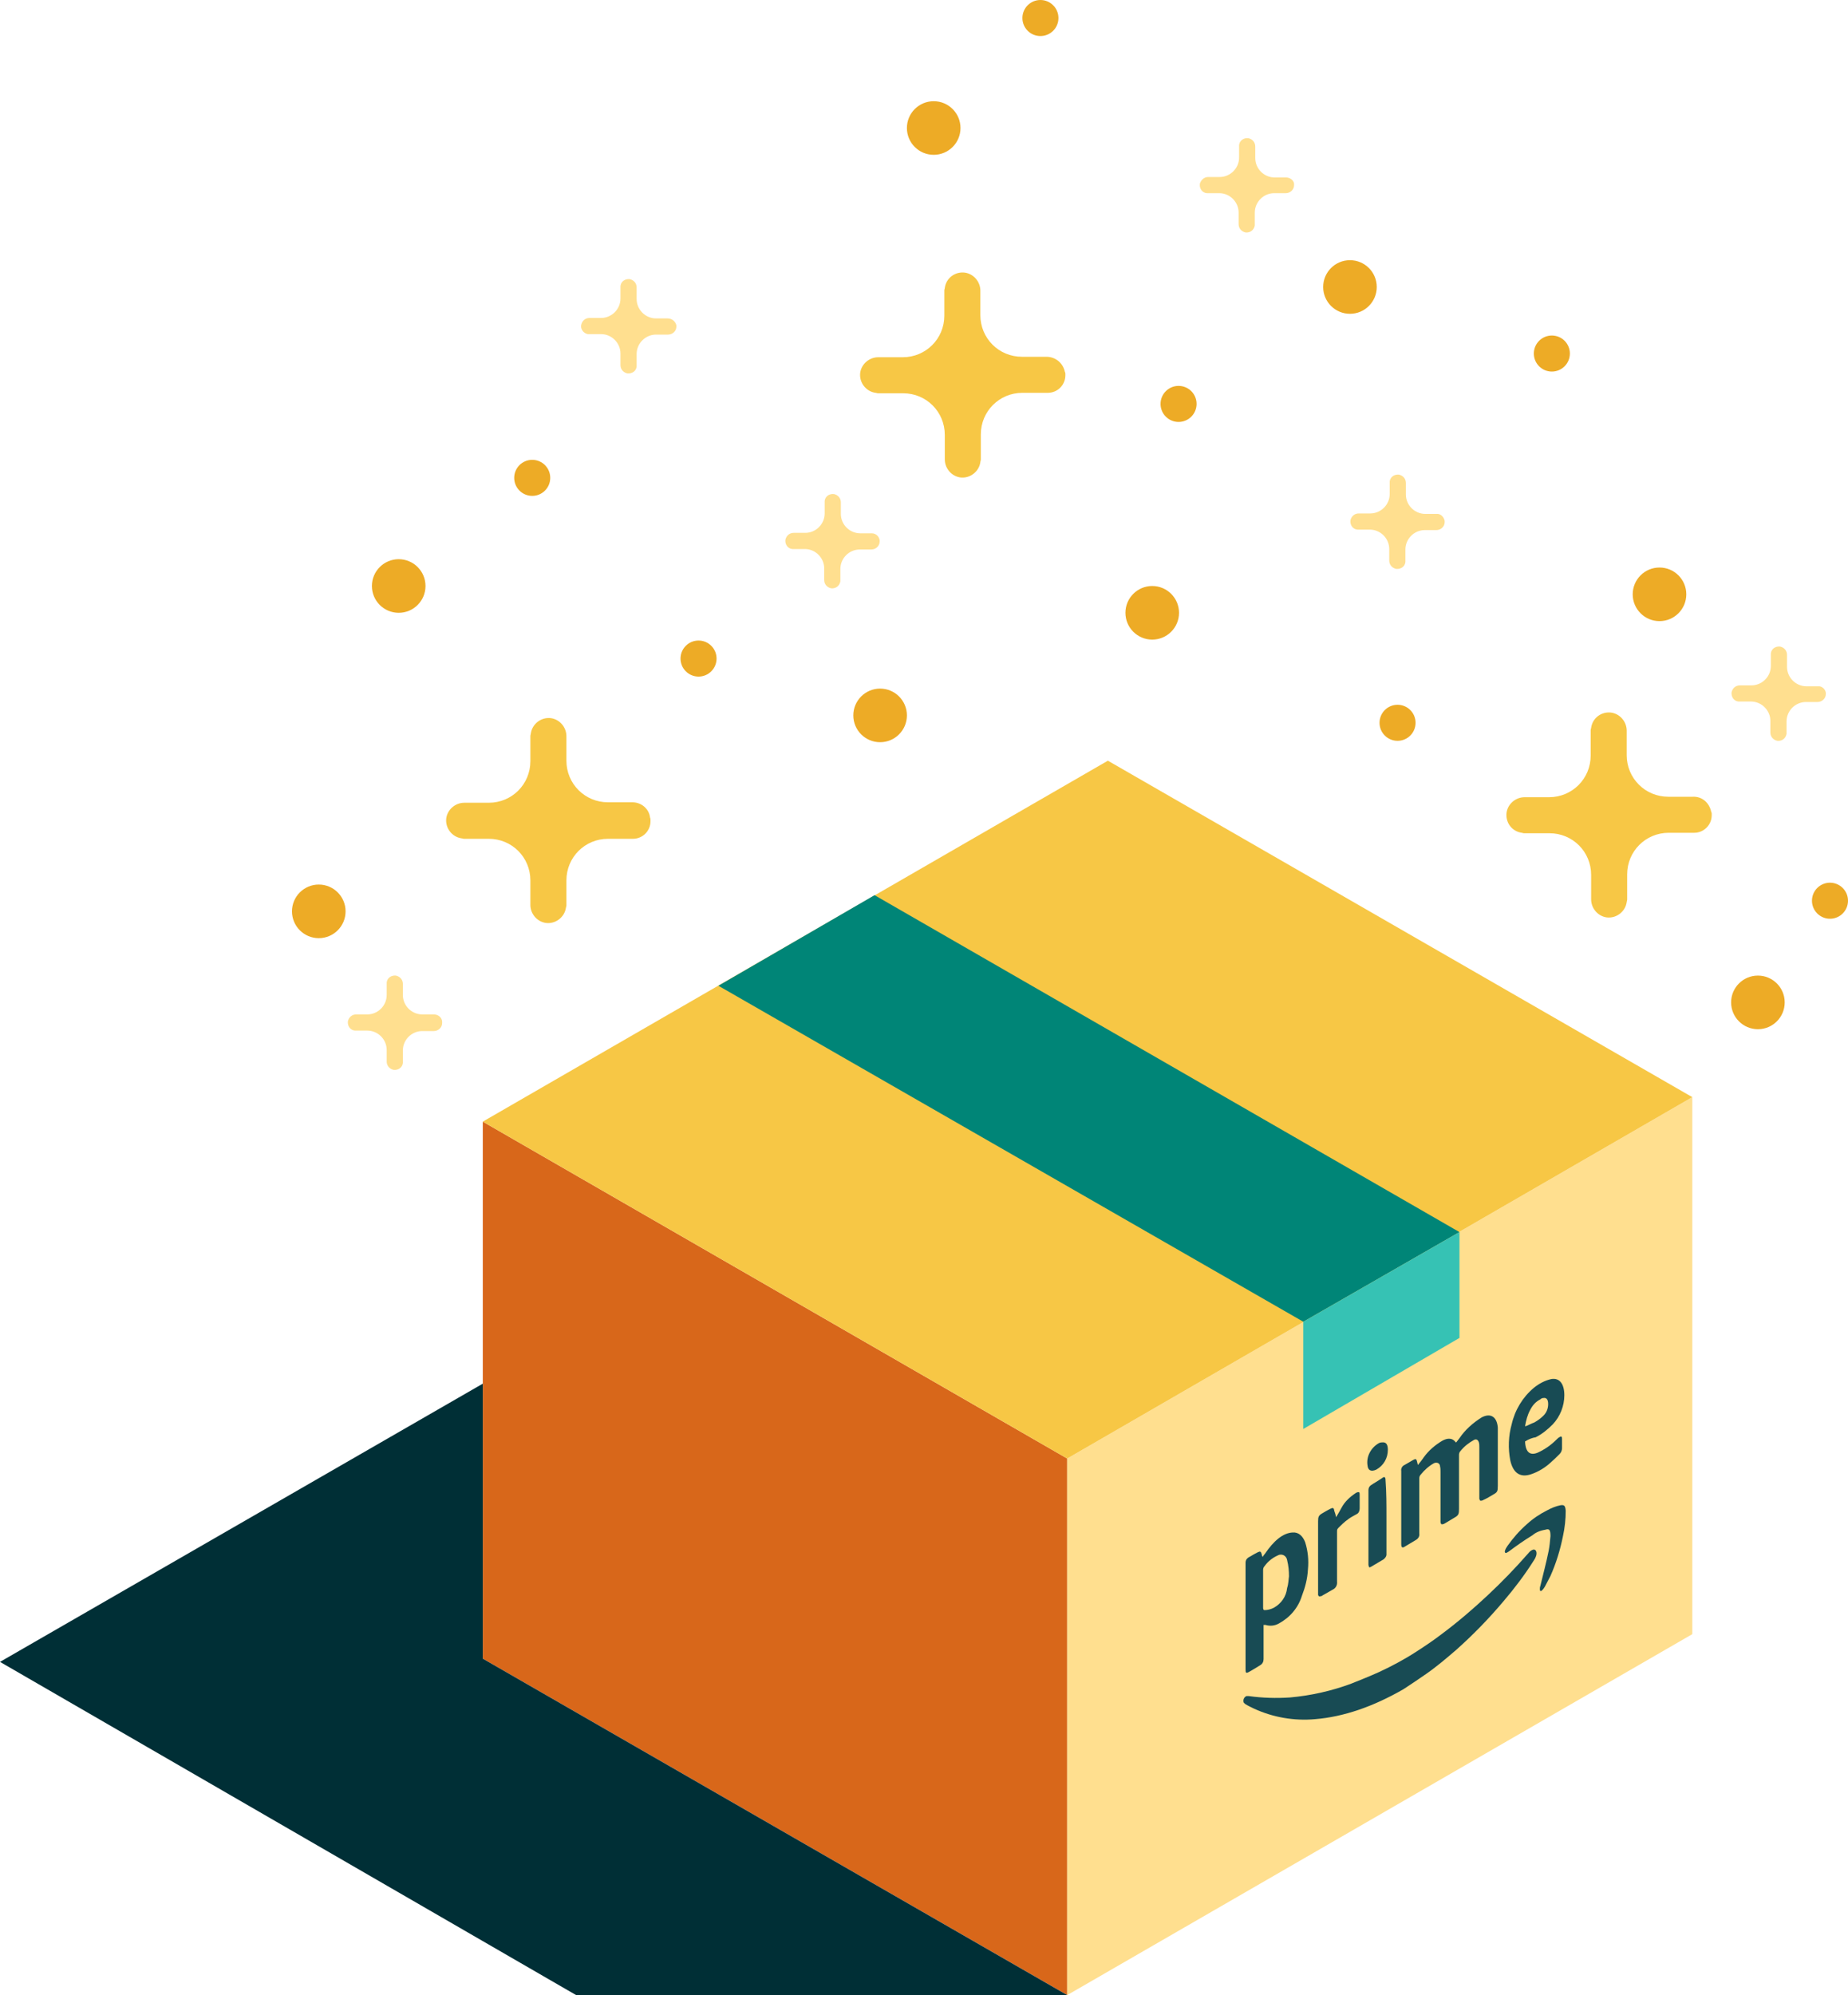
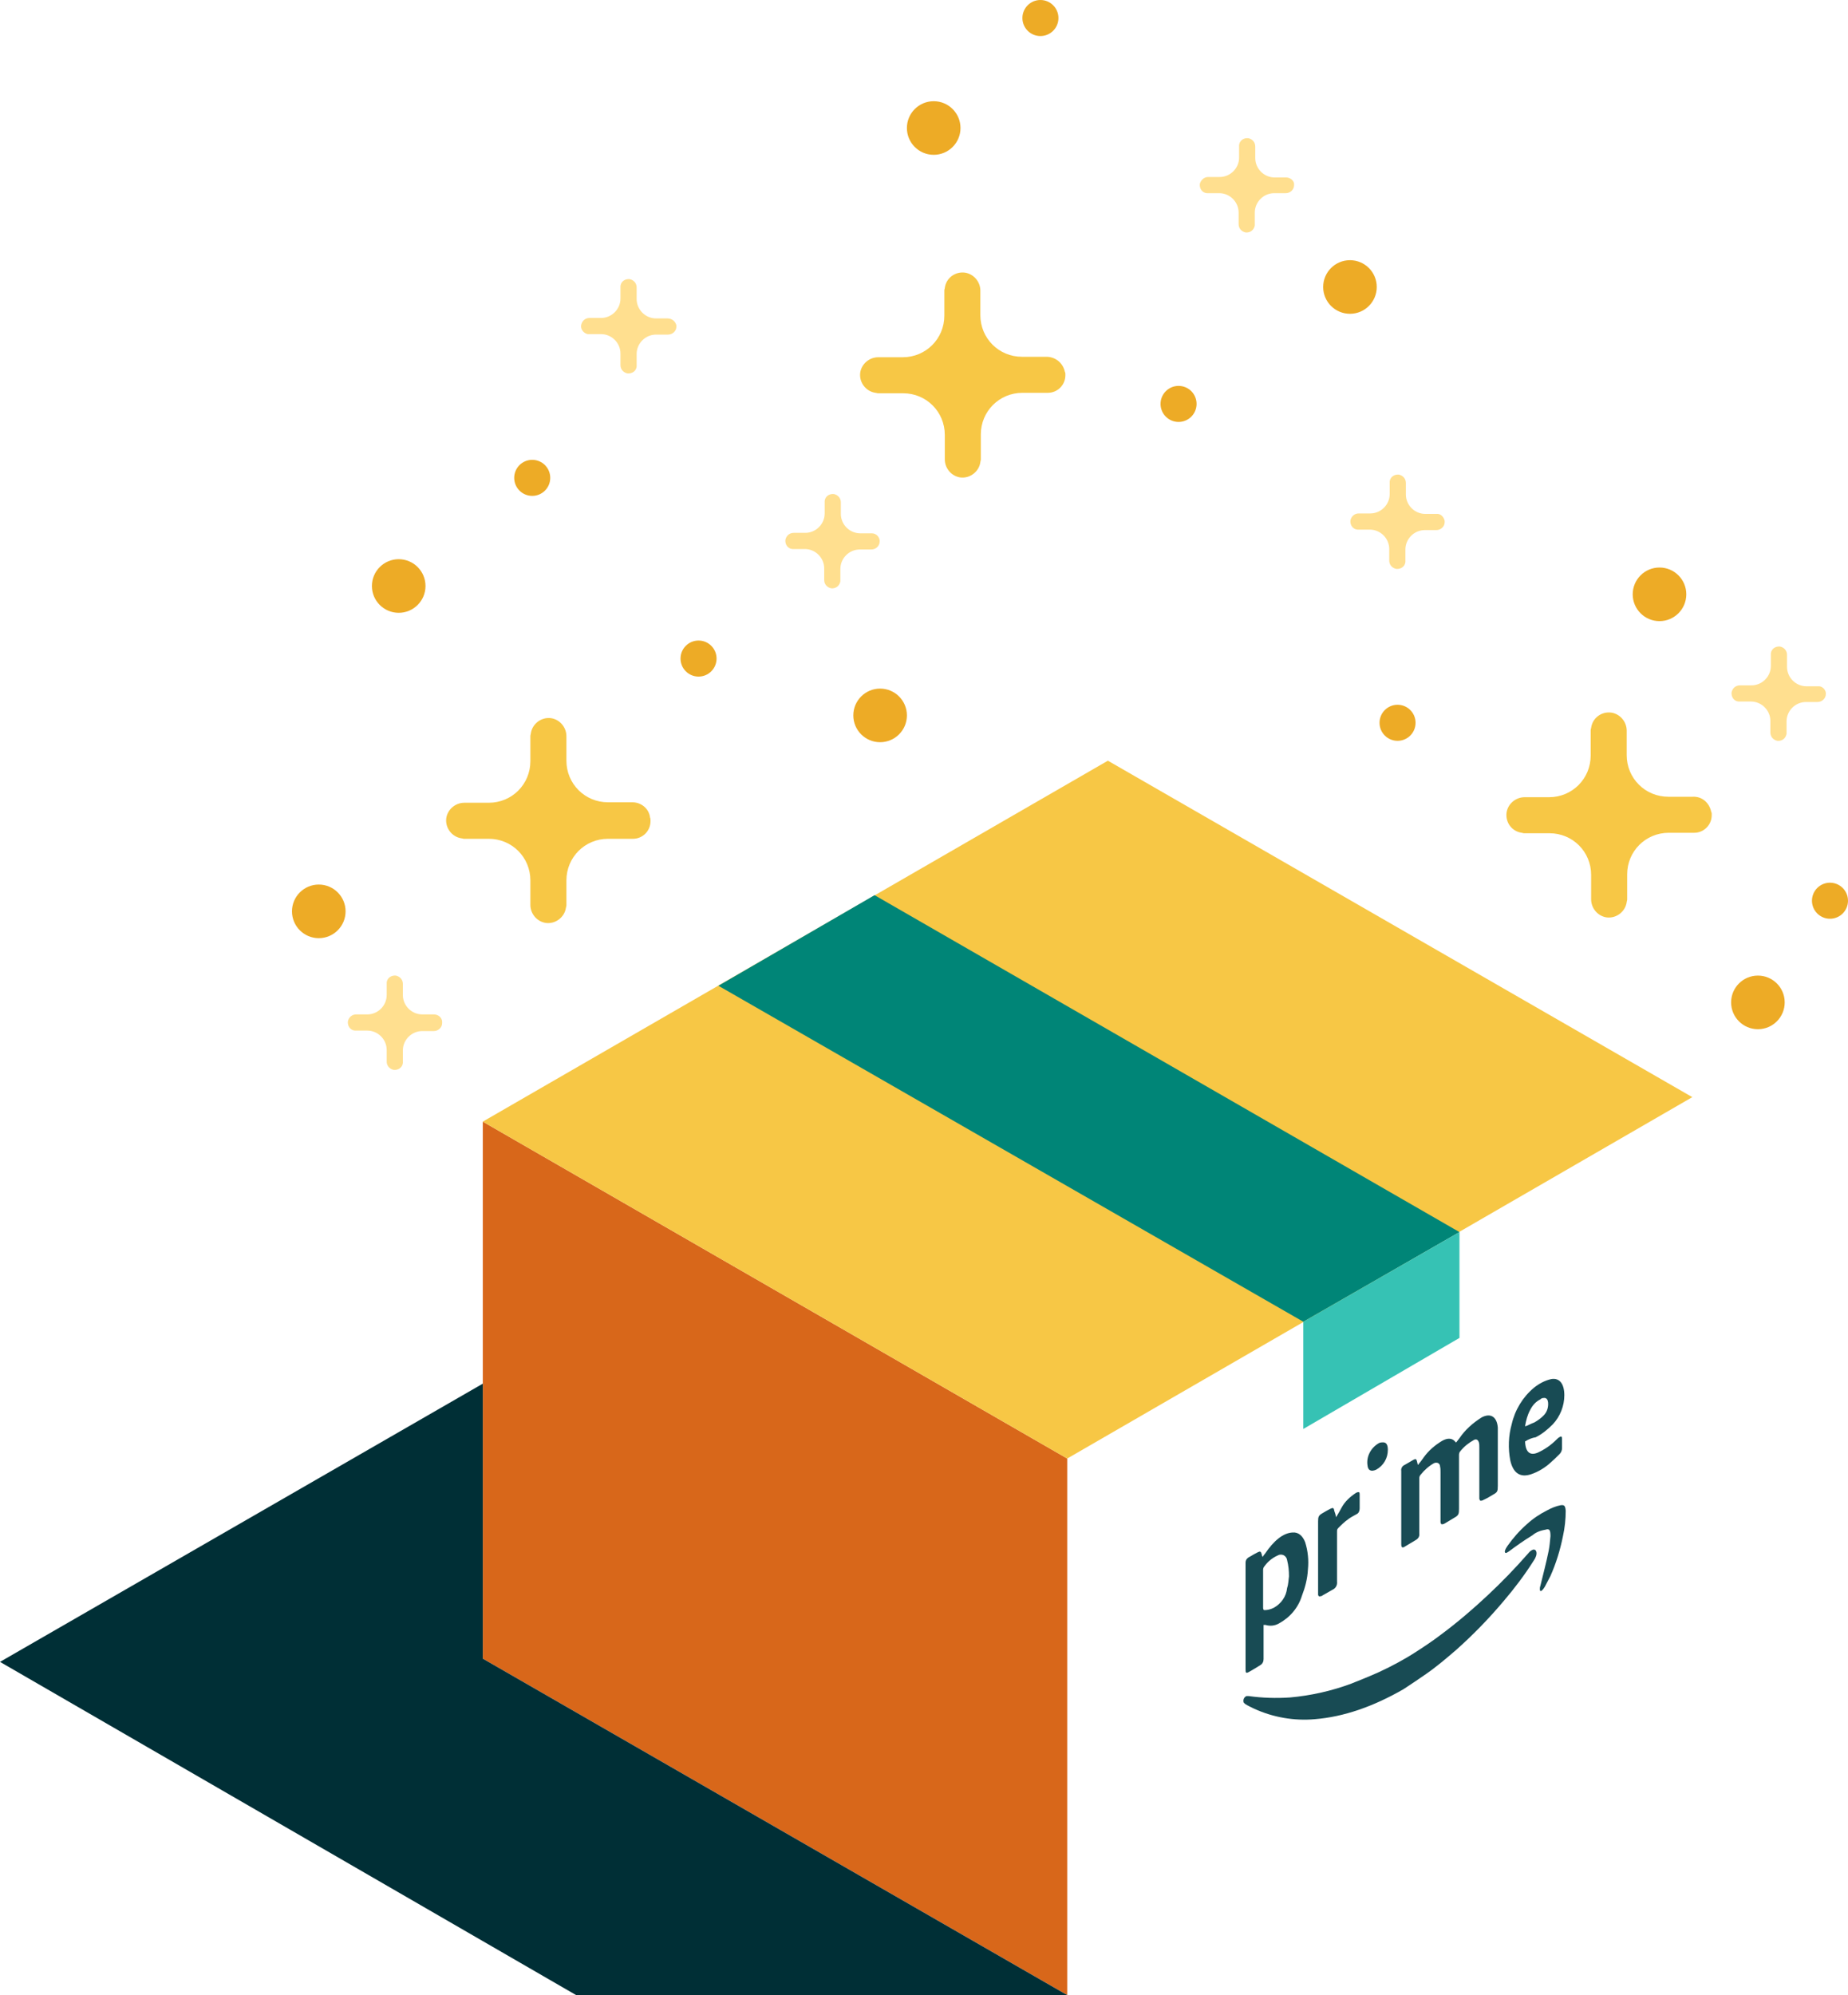
<svg xmlns="http://www.w3.org/2000/svg" version="1.1" id="Layer_1" x="0px" y="0px" viewBox="0 0 400 431.7" style="enable-background:new 0 0 400 431.7;" xml:space="preserve">
  <style type="text/css">
	.st0{fill:#D8671A;}
	.st1{fill:#FFDF8F;}
	.st2{fill:#F7C745;}
	.st3{fill:#008577;}
	.st4{fill:#36C2B4;}
	.st5{fill:#002F36;}
	.st6{fill:#EDAB26;}
	.st7{fill:#184B54;}
</style>
  <title>3PMX_Prime_Box</title>
  <polygon class="st0" points="231,431.7 231,315.6 104.5,242.7 104.5,358.9 " />
-   <polygon class="st1" points="231,431.7 231,315.6 366.3,237.4 366.3,353.6 " />
  <polygon class="st2" points="104.5,242.7 239.8,164.6 366.3,237.4 231,315.6 " />
  <polygon class="st3" points="155.5,213.3 189.3,193.7 315.9,266.6 282.1,286 " />
  <polygon class="st4" points="282.1,286 282.1,309.2 315.9,289.5 315.9,266.6 " />
  <polygon class="st5" points="231,431.7 124.7,431.7 0,359.6 104.5,299.4 104.5,358.9 " />
  <path class="st2" d="M366.4,172.4h-5.3c-5,0-9-4-9-9l0,0v-5.3c0-1.9-1.4-3.6-3.3-3.9c-2.1-0.3-4.1,1.1-4.4,3.3  c0,0.1-0.1,0.3-0.1,0.5v5.5c0,5-4,9-9,9H330c-1.9,0-3.6,1.4-3.9,3.3c-0.3,2.1,1.1,4.1,3.3,4.4c0.1,0,0.3,0.1,0.5,0.1h5.5  c5,0,9,4,9,9v5.3c0,1.9,1.4,3.6,3.3,3.9c2.1,0.3,4.1-1.2,4.4-3.3c0-0.2,0.1-0.3,0.1-0.6v-5.4c0-5,4-9,9-9h5.5c2.1,0,3.8-1.7,3.8-3.8  c0-0.1,0-0.1,0-0.2c0-0.2,0-0.4-0.1-0.5C370,173.7,368.4,172.3,366.4,172.4z" />
  <path class="st2" d="M226.5,77.2h-5.3c-5,0-9-4-9-9l0,0v-5.3c0-1.9-1.4-3.6-3.3-3.9c-2.1-0.3-4.1,1.1-4.4,3.3c0,0.2-0.1,0.3-0.1,0.5  v5.5c0,5-4,9-9,9h-5.3c-1.9,0-3.6,1.4-3.9,3.3c-0.3,2.1,1.2,4.1,3.3,4.4c0.2,0,0.3,0.1,0.6,0.1h5.4c5,0,9,4,9,9l0,0v5.3  c0,1.9,1.4,3.6,3.3,3.9c2.1,0.3,4.1-1.2,4.4-3.3c0-0.2,0.1-0.3,0.1-0.6v-5.4c0-5,4-9,9-9h5.5c2.1,0,3.8-1.7,3.8-3.8  c0-0.1,0-0.1,0-0.2c0-0.2,0-0.4-0.1-0.5C230.1,78.5,228.4,77.2,226.5,77.2z" />
  <path class="st2" d="M136.9,173.6h-5.3c-5,0-9-4-9-9l0,0v-5.3c0-1.9-1.4-3.6-3.3-3.9c-2.1-0.3-4.1,1.2-4.4,3.3  c0,0.2-0.1,0.3-0.1,0.6v5.4c0,5-4,9-9,9h-5.3c-1.9,0-3.6,1.4-3.9,3.3c-0.3,2.1,1.2,4.1,3.3,4.4c0.2,0,0.3,0.1,0.5,0.1h5.4  c5,0,9,4,9,9l0,0v5.3c0,1.9,1.4,3.6,3.3,3.9c2.1,0.3,4.1-1.2,4.4-3.3c0-0.1,0.1-0.3,0.1-0.5v-5.4c0-5,4-9,9-9h5.4  c2.1,0,3.8-1.7,3.8-3.8c0-0.1,0-0.1,0-0.2c0-0.2,0-0.4-0.1-0.6C140.5,175,138.8,173.6,136.9,173.6z" />
-   <path class="st1" d="M188.7,115.4h-2.5c-2.3,0-4.2-1.9-4.2-4.2c0,0,0,0,0,0l0,0v-2.5c0-0.9-0.6-1.6-1.5-1.8c-1-0.1-1.9,0.5-2,1.5  v2.7c0,2.3-1.9,4.2-4.2,4.2c0,0,0,0,0,0h-2.5c-0.9,0-1.6,0.6-1.8,1.5c-0.1,1,0.5,1.9,1.5,2h2.7c2.3,0,4.2,1.9,4.2,4.2c0,0,0,0,0,0  l0,0v2.5c0,0.9,0.6,1.6,1.5,1.8c1,0.1,1.8-0.5,2-1.5v-2.7c0-2.3,1.9-4.2,4.2-4.2c0,0,0,0,0,0h2.5c1,0,1.8-0.8,1.8-1.7c0,0,0,0,0-0.1  v-0.2C190.3,116.1,189.6,115.4,188.7,115.4z" />
+   <path class="st1" d="M188.7,115.4h-2.5c-2.3,0-4.2-1.9-4.2-4.2c0,0,0,0,0,0l0,0v-2.5c0-0.9-0.6-1.6-1.5-1.8c-1-0.1-1.9,0.5-2,1.5  v2.7c0,2.3-1.9,4.2-4.2,4.2c0,0,0,0,0,0h-2.5c-0.9,0-1.6,0.6-1.8,1.5c-0.1,1,0.5,1.9,1.5,2h2.7c2.3,0,4.2,1.9,4.2,4.2c0,0,0,0,0,0  v2.5c0,0.9,0.6,1.6,1.5,1.8c1,0.1,1.8-0.5,2-1.5v-2.7c0-2.3,1.9-4.2,4.2-4.2c0,0,0,0,0,0h2.5c1,0,1.8-0.8,1.8-1.7c0,0,0,0,0-0.1  v-0.2C190.3,116.1,189.6,115.4,188.7,115.4z" />
  <path class="st1" d="M144.5,68.9H142c-2.3,0-4.2-1.9-4.2-4.2c0,0,0,0,0,0l0,0v-2.5c0-0.9-0.6-1.6-1.5-1.8c-1-0.1-1.9,0.5-2,1.5v2.7  c0,2.3-1.9,4.2-4.2,4.2c0,0,0,0,0,0h-2.5c-0.9,0-1.6,0.6-1.8,1.5c-0.2,0.9,0.5,1.8,1.4,2c0,0,0.1,0,0.1,0h2.8c2.3,0,4.2,1.9,4.2,4.2  c0,0,0,0,0,0l0,0V79c0,0.9,0.6,1.6,1.5,1.8c1,0.1,1.9-0.5,2-1.5v-2.7c0-2.3,1.9-4.2,4.2-4.2c0,0,0,0,0.1,0h2.5c1,0,1.8-0.8,1.8-1.7  c0,0,0,0,0-0.1v-0.2C146.2,69.5,145.4,68.9,144.5,68.9z" />
  <path class="st1" d="M93.9,219.5h-2.5c-2.3,0-4.2-1.9-4.2-4.2c0,0,0,0,0,0l0,0v-2.4c0-0.9-0.6-1.6-1.5-1.8c-1-0.1-1.9,0.5-2,1.5v2.7  c0,2.3-1.9,4.2-4.2,4.2c0,0,0,0,0,0h-2.4c-0.9,0-1.6,0.6-1.8,1.5c-0.1,1,0.5,1.9,1.5,2h2.7c2.3,0,4.2,1.9,4.2,4.2c0,0,0,0,0,0l0,0  v2.5c0,0.9,0.6,1.6,1.5,1.8c1,0.1,1.9-0.5,2-1.5v-2.7c0-2.3,1.9-4.2,4.2-4.2c0,0,0,0,0,0h2.5c1,0,1.8-0.8,1.8-1.7c0,0,0,0,0-0.1V221  C95.6,220.1,94.8,219.5,93.9,219.5z" />
  <path class="st1" d="M310.9,111.2h-2.4c-2.3,0-4.2-1.9-4.2-4.2c0,0,0,0,0,0l0,0v-2.5c0-0.9-0.6-1.6-1.5-1.8c-1-0.1-1.9,0.5-2,1.5  v2.7c0,2.3-1.9,4.2-4.2,4.2c0,0,0,0,0,0h-2.5c-0.9,0-1.6,0.6-1.8,1.5c-0.1,1,0.5,1.9,1.5,2h2.7c2.3,0,4.2,1.9,4.2,4.2c0,0,0,0,0,0  l0,0v2.5c0,0.9,0.6,1.6,1.5,1.8c1,0.1,1.9-0.5,2-1.5v-2.7c0-2.3,1.9-4.2,4.2-4.2c0,0,0,0,0,0h2.5c1,0,1.8-0.8,1.8-1.7c0,0,0,0,0-0.1  v-0.2C312.5,111.8,311.8,111.1,310.9,111.2z" />
  <path class="st1" d="M278.4,38.4h-2.5c-2.3,0-4.2-1.9-4.2-4.2c0,0,0,0,0,0l0,0v-2.5c0-0.9-0.6-1.6-1.5-1.8c-1-0.1-1.9,0.5-2,1.5v2.7  c0,2.3-1.9,4.2-4.2,4.2c0,0,0,0,0,0h-2.5c-0.9,0-1.6,0.7-1.8,1.5c-0.1,1,0.5,1.9,1.5,2h2.7c2.3,0,4.2,1.9,4.2,4.2c0,0,0,0,0,0l0,0  v2.5c0,0.9,0.6,1.6,1.5,1.8c1,0.1,1.8-0.5,2-1.5v-2.8c0-2.3,1.9-4.2,4.2-4.2c0,0,0,0,0,0h2.5c1,0,1.8-0.8,1.8-1.7c0,0,0,0,0-0.1  v-0.3C280,39,279.2,38.4,278.4,38.4z" />
  <path class="st1" d="M393.5,148.5H391c-2.3,0-4.2-1.9-4.2-4.2c0,0,0,0,0-0.1l0,0v-2.5c0-0.9-0.6-1.6-1.5-1.8c-1-0.1-1.9,0.5-2,1.5  v2.7c0,2.3-1.9,4.2-4.2,4.2c0,0,0,0,0,0h-2.5c-0.9,0-1.6,0.6-1.8,1.5c-0.1,1,0.5,1.9,1.5,2h2.7c2.3,0,4.2,1.9,4.2,4.2c0,0,0,0,0,0  l0,0v2.5c0,0.9,0.6,1.6,1.5,1.8c1,0.1,1.8-0.5,2-1.5v-2.7c0-2.3,1.9-4.2,4.2-4.2c0,0,0,0,0,0h2.5c1,0,1.8-0.8,1.8-1.7c0,0,0,0,0-0.1  v-0.2C395.1,149.1,394.3,148.4,393.5,148.5z" />
  <circle class="st6" cx="292.2" cy="62.1" r="5.8" />
  <circle class="st6" cx="69" cy="197.2" r="5.8" />
  <circle class="st6" cx="396.1" cy="194.9" r="3.9" />
-   <circle class="st6" cx="249.4" cy="132.6" r="5.8" />
  <circle class="st6" cx="190.5" cy="154.8" r="5.8" />
  <circle class="st6" cx="225.2" cy="3.9" r="3.9" />
  <circle class="st6" cx="359.2" cy="128.6" r="5.8" />
-   <circle class="st6" cx="335.9" cy="76.5" r="3.9" />
  <circle class="st6" cx="302.5" cy="156.4" r="3.9" />
  <circle class="st6" cx="151.2" cy="142.5" r="3.9" />
  <circle class="st6" cx="86.3" cy="126.8" r="5.8" />
  <circle class="st6" cx="202.1" cy="27.7" r="5.8" />
  <circle class="st6" cx="115.2" cy="103.4" r="3.9" />
  <circle class="st6" cx="380.5" cy="216.9" r="5.8" />
  <circle class="st6" cx="255.1" cy="87.4" r="3.9" />
  <path class="st7" d="M303.8,365.5c-6.6,3.8-13,6-19.2,6.5c-4.5,0.4-9.1-0.4-13.2-2.3c-0.6-0.3-1.3-0.6-1.9-1  c-0.1-0.1-0.2-0.2-0.3-0.3c-0.2-0.6,0.1-1.2,0.6-1.4c0.2,0,0.4,0,0.5,0c2.9,0.4,5.9,0.5,8.9,0.3c4.5-0.4,9-1.4,13.3-3  c2-0.8,4-1.6,6-2.5c2.8-1.3,5.6-2.8,8.2-4.5c1.7-1.1,3.5-2.3,5.2-3.6c3.5-2.6,6.9-5.5,10.1-8.5c3.1-2.9,6-5.9,8.8-9.1  c0.3-0.4,0.7-0.7,1.1-0.8c0.6-0.1,0.9,0.7,0.5,1.6c-0.1,0.3-0.3,0.6-0.5,0.9c-1.9,3-4.1,5.9-6.4,8.6c-3.2,3.8-6.6,7.3-10.3,10.6  c-2.1,1.8-4.2,3.6-6.5,5.2C307.1,363.3,305.5,364.4,303.8,365.5z" />
  <path class="st7" d="M306.9,317c0.5-0.6,0.9-1.1,1.3-1.7c1-1.4,2.4-2.6,3.9-3.5c1.2-0.7,2.3-0.7,3,0.3c0,0,0,0,0.1,0l0.7-0.9  c1.2-1.8,2.9-3.3,4.8-4.5c1.9-1,3.3-0.2,3.5,2.2c0,0.5,0,0.9,0,1.4v11.2c0,1.2-0.1,1.4-1,1.9c-0.7,0.4-1.3,0.8-2,1.1  c-0.2,0.1-0.3,0.2-0.5,0.2c-0.3,0.1-0.4,0-0.5-0.4v-11.1c0-0.4,0-0.8-0.1-1.1c-0.2-0.6-0.6-0.8-1.1-0.5c-1.1,0.6-2.1,1.4-2.9,2.4  c-0.2,0.2-0.3,0.5-0.3,0.8v11.7c0,1.1-0.1,1.4-1,1.9c-0.7,0.4-1.3,0.8-2,1.2c-0.2,0.1-0.3,0.2-0.5,0.2c-0.3,0.1-0.4,0-0.5-0.4v-10.9  c0-0.4,0-0.8-0.1-1.2c0-0.4-0.3-0.8-0.8-0.8c-0.2,0-0.3,0-0.5,0.1c-1.1,0.6-2.1,1.5-2.9,2.5c-0.2,0.2-0.3,0.5-0.3,0.8v11.9  c0.1,0.6-0.2,1.1-0.7,1.4c-0.8,0.5-1.7,1-2.5,1.5c-0.5,0.3-0.7,0.1-0.7-0.6v-15.8c-0.1-0.5,0.2-1.1,0.7-1.3l1.9-1.1  c0.5-0.3,0.7-0.2,0.8,0.3L306.9,317z" />
  <path class="st7" d="M273.5,351.6v7.4c0,0.5-0.2,1-0.7,1.3c-0.8,0.5-1.6,1-2.5,1.5c-0.6,0.3-0.7,0.2-0.7-0.6v-23.1  c0-0.4,0.2-0.8,0.5-1c0.1-0.1,0.3-0.2,0.5-0.3c0.5-0.3,1-0.6,1.6-0.9s0.7-0.2,0.9,0.4c0,0.2,0.1,0.4,0.2,0.6  c0.2-0.3,0.3-0.5,0.5-0.7c1.9-2.8,3.9-4.5,6-4.6c1.3-0.1,2.2,0.8,2.7,2.1c0.6,1.9,0.8,3.9,0.6,5.9c-0.1,2-0.6,3.9-1.3,5.7  c-0.8,2.6-2.6,4.7-5,6c-0.9,0.5-1.9,0.6-2.9,0.3h-0.1C273.6,351.6,273.5,351.6,273.5,351.6z M279,341.1c0-1.2-0.1-2.3-0.4-3.5  c-0.1-0.7-0.7-1.3-1.5-1.2c-0.2,0-0.4,0.1-0.6,0.2c-1.1,0.5-2.1,1.3-2.8,2.3c-0.2,0.2-0.3,0.5-0.3,0.8v8.2c0,0.3,0.1,0.5,0.3,0.5  c0.7,0,1.4-0.2,2-0.5c1.6-0.9,2.7-2.4,2.9-4.3C278.9,342.7,278.9,341.7,279,341.1z" />
  <path class="st7" d="M330.1,311.9c0.1,2.5,1.2,3.1,2.8,2.4c1.5-0.7,2.8-1.6,4-2.8c0.2-0.2,0.4-0.4,0.6-0.5c0.4-0.3,0.6-0.2,0.6,0.3  v2.1c0,0.4-0.2,0.9-0.5,1.2c-0.7,0.7-1.3,1.3-2,1.9c-1.2,1.1-2.7,2-4.2,2.5c-2.4,0.8-3.9-0.3-4.5-3c-0.5-2.6-0.4-5.3,0.3-7.8  c0.7-3.1,2.4-5.9,4.8-7.9c1.1-0.9,2.4-1.6,3.8-1.9c1.8-0.3,2.8,1.1,2.8,3.5c0,2.3-0.9,4.6-2.5,6.3c-1.1,1.1-2.3,2.1-3.7,2.8  C331.7,311.1,330.9,311.4,330.1,311.9z M330.1,308.6c0.1,0,0.2,0,0.4-0.1c0.5-0.2,1-0.5,1.6-0.7c0.7-0.4,1.4-0.9,2-1.5  c0.7-0.7,1-1.6,1-2.5c0-1-0.4-1.4-1-1.3c-0.3,0-0.5,0.1-0.7,0.3c-1,0.5-1.7,1.3-2.2,2.3C330.6,306.2,330.3,307.4,330.1,308.6  L330.1,308.6z" />
  <path class="st7" d="M289.2,328.3c0.5-0.8,0.8-1.4,1.2-2.1c0.7-1.3,1.8-2.3,3-3.1c0.1-0.1,0.2-0.1,0.4-0.2c0.4-0.1,0.5,0,0.5,0.5v3  c0,0.5-0.2,1-0.6,1.2c-0.3,0.2-0.6,0.3-0.9,0.5c-1.1,0.6-2,1.4-2.9,2.3c-0.5,0.5-0.5,0.5-0.5,1.1v10.7c0.1,0.8-0.3,1.5-1,1.8  c-0.7,0.4-1.4,0.8-2.1,1.2c-0.1,0.1-0.3,0.2-0.5,0.2c-0.3,0.1-0.4,0-0.5-0.3v-15.9c0-1,0.1-1.3,1-1.8c0.5-0.3,1-0.6,1.6-0.9  s0.8-0.3,0.9,0.4C289,327.4,289.1,327.8,289.2,328.3z" />
  <path class="st7" d="M331.7,332.2c-1.8,1.1-3.5,2.3-5.1,3.5c-0.2,0.1-0.3,0.2-0.5,0.3c-0.3,0.1-0.5-0.1-0.3-0.6  c0.1-0.3,0.3-0.6,0.5-0.9c1.2-1.7,2.6-3.3,4.2-4.7c1.3-1.2,2.8-2.2,4.4-3c0.9-0.5,1.9-0.9,2.9-1.1c0.8-0.1,1,0.1,1.1,1.2  c0,1.8-0.2,3.7-0.6,5.5c-0.6,3-1.5,5.9-2.7,8.6c-0.4,0.8-0.8,1.5-1.2,2.3c-0.2,0.3-0.3,0.5-0.6,0.8c-0.3,0.3-0.5,0.2-0.5-0.2  c0-0.2,0-0.5,0.1-0.7c0.6-2.5,1.3-5.1,1.8-7.6c0.2-1,0.3-2.1,0.4-3.2c0-1.3-0.2-1.7-1.1-1.4C333.3,331.2,332.4,331.6,331.7,332.2z" />
-   <path class="st7" d="M300.1,328.2v8.2c0,0.3-0.2,0.6-0.4,0.8c0,0-0.1,0.1-0.2,0.2c-0.9,0.5-1.8,1.1-2.7,1.6  c-0.5,0.3-0.5,0.1-0.6-0.4c0-0.2,0-0.4,0-0.6v-14.9c0-0.2,0-0.5,0-0.7c0-0.4,0.2-0.8,0.5-1c0.4-0.3,0.8-0.5,1.1-0.7s1-0.6,1.4-0.9  s0.7-0.3,0.7,0.5C300.1,323,300.1,325.6,300.1,328.2z" />
  <path class="st7" d="M300.4,313.7c0,1.8-0.9,3.4-2.5,4.3c-1.1,0.5-1.8,0.2-1.9-0.9c-0.3-1.9,0.7-3.8,2.4-4.8c0.3-0.2,0.7-0.2,1-0.2  C300.1,312.1,300.4,312.7,300.4,313.7z" />
</svg>